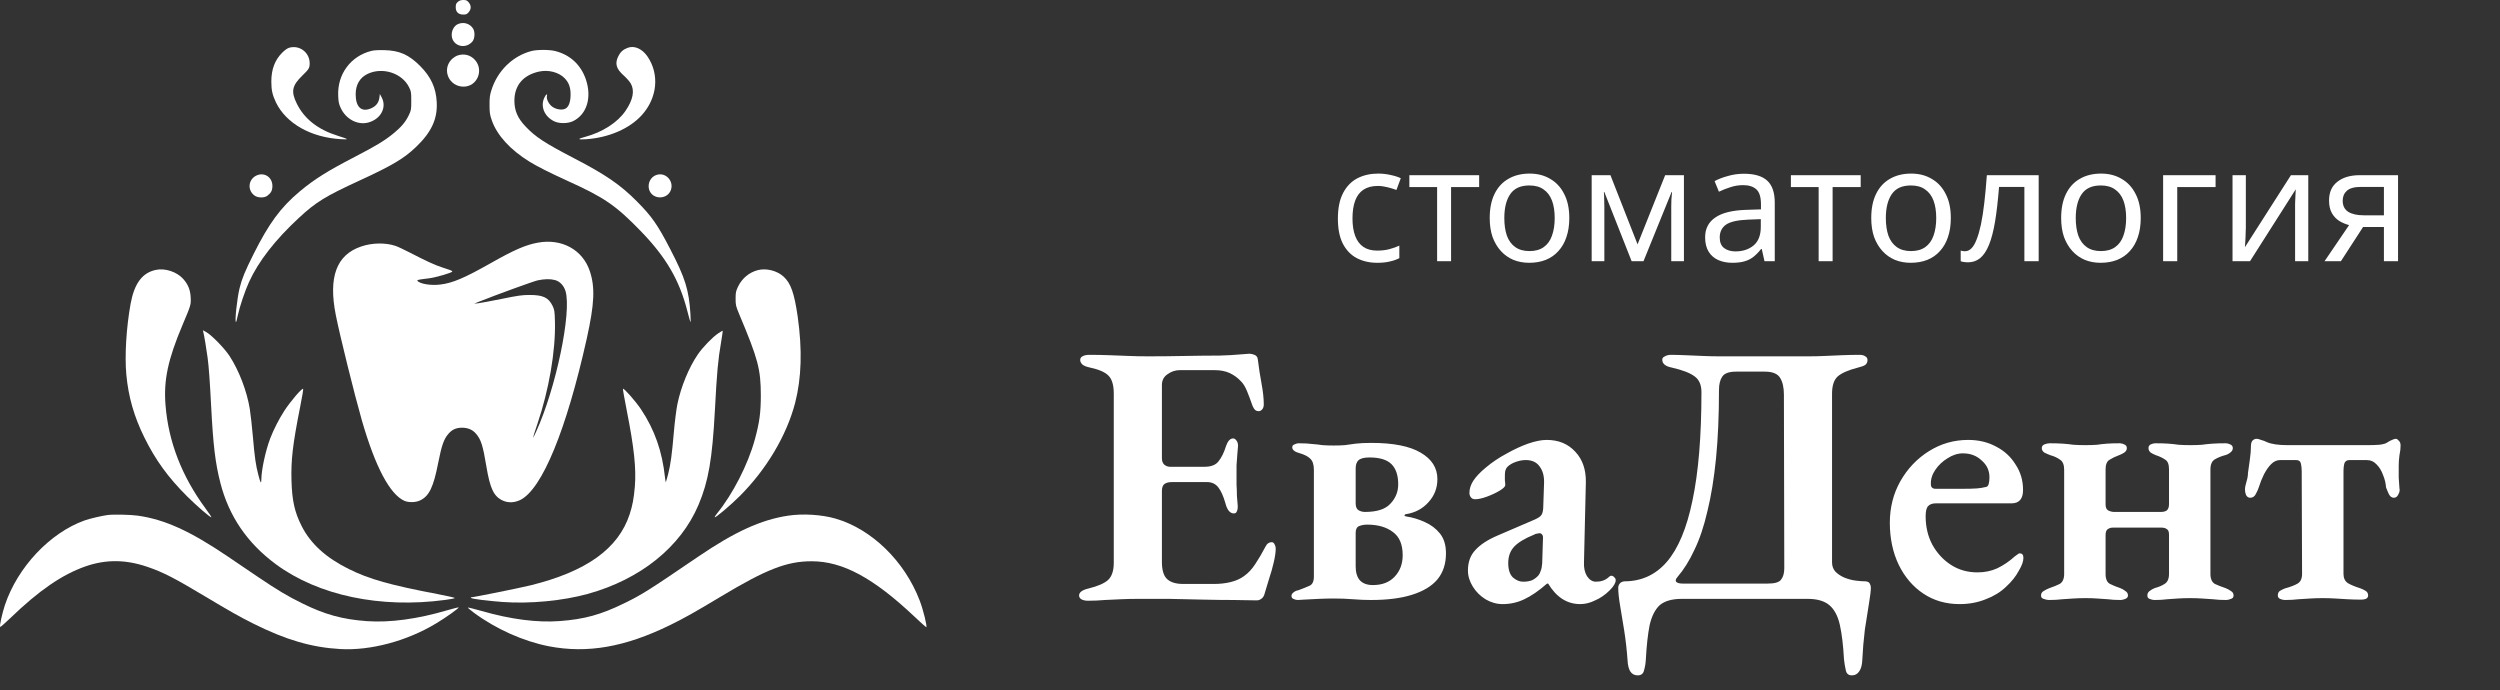
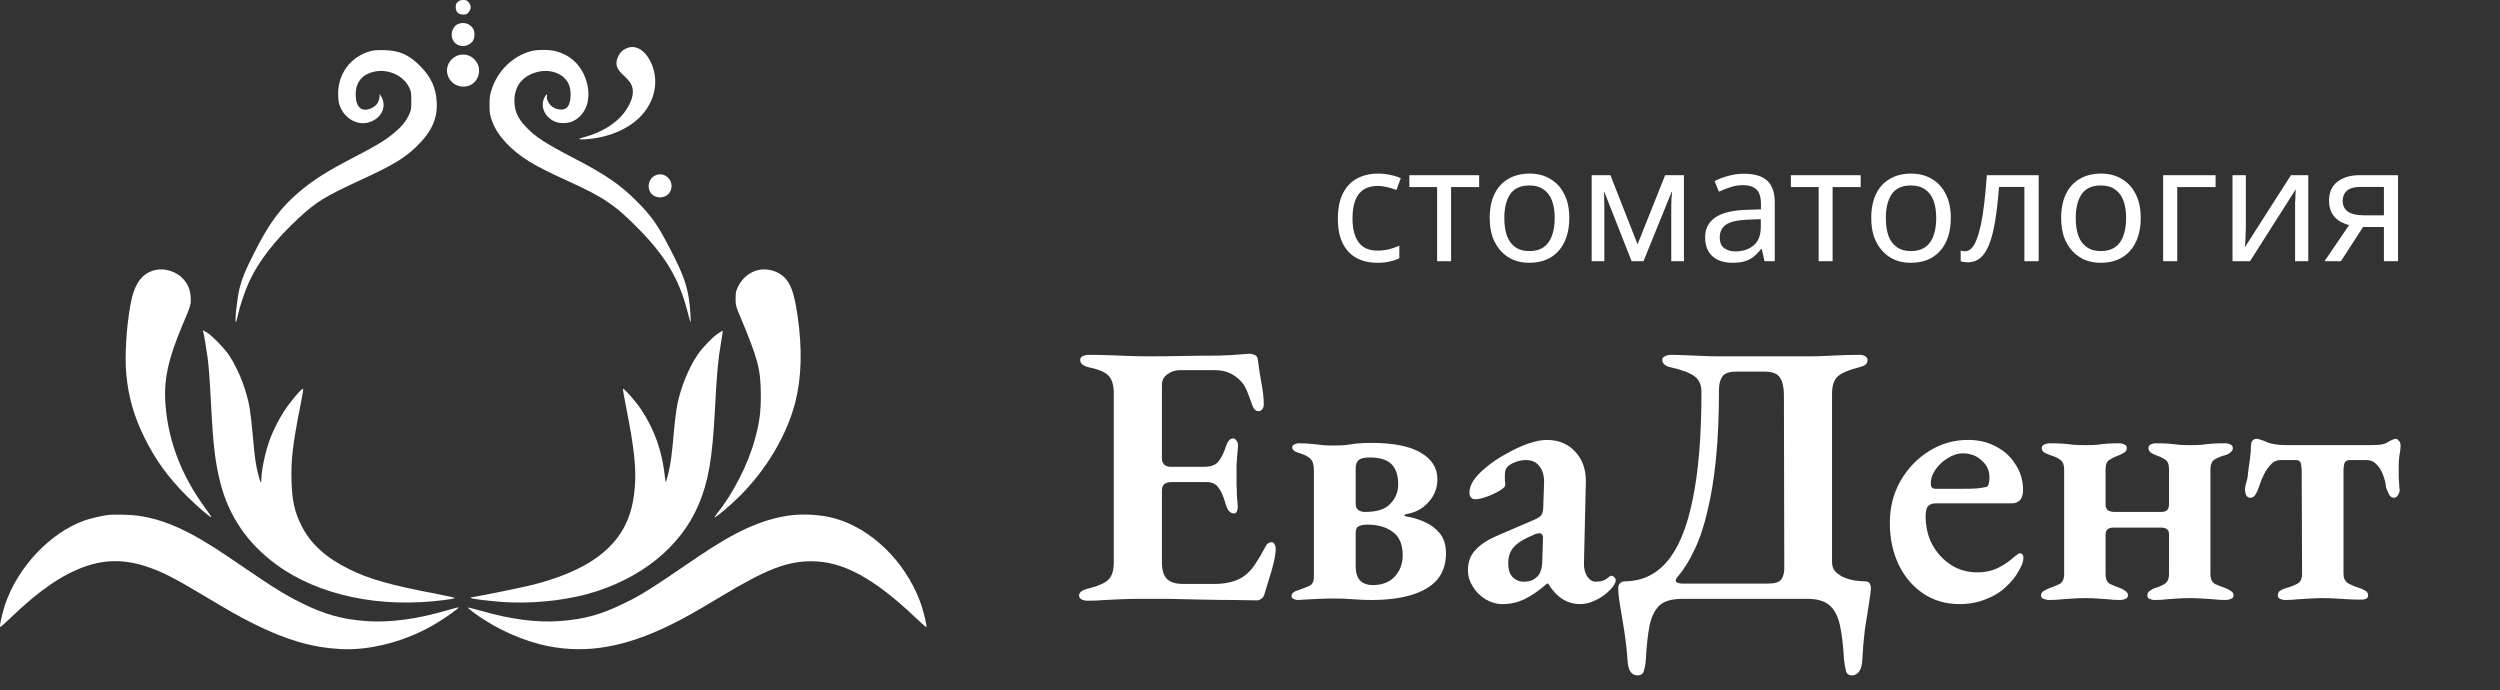
<svg xmlns="http://www.w3.org/2000/svg" width="1340" height="370" viewBox="0 0 1340 370" fill="none">
  <rect x="0" y="0" width="1340" height="370" fill="#333333" stroke="none" />
  <path d="M245.425 0.986C244.479 1.808 244.274 2.301 244.274 3.904C244.274 6.452 245.712 7.809 248.384 7.809C249.863 7.809 250.315 7.603 251.219 6.535C251.918 5.754 252.288 4.767 252.288 3.904C252.288 3.041 251.918 2.055 251.219 1.274C250.315 0.205 249.863 -2.52798e-05 248.384 -2.52798e-05C247.069 -2.52798e-05 246.247 0.288 245.425 0.986Z" fill="white" />
  <path d="M245.466 12.905C243.657 13.686 242.342 15.782 242.137 18.042C241.602 24.125 248.836 27.001 253.069 22.439C254.507 20.919 254.754 17.22 253.562 15.288C251.836 12.617 248.466 11.59 245.466 12.905Z" fill="white" />
-   <path d="M155.091 25.563C154.023 25.851 152.708 26.796 151.187 28.317C147.324 32.18 145.433 37.235 145.433 43.646C145.433 48.331 146.009 50.879 147.899 54.866C153.365 66.168 166.64 73.689 182.75 74.593C187.23 74.839 187.107 74.716 181.065 72.784C170.421 69.456 163.147 63.743 159.119 55.606C155.872 49.071 156.489 45.906 162.078 40.481C165.571 37.111 165.982 36.454 165.982 33.906C165.982 28.152 160.599 24.042 155.091 25.563Z" fill="white" />
  <path d="M336.498 25.604C334.032 26.508 332.552 27.823 331.443 30.084C329.47 34.029 330.251 36.865 334.279 40.441C335.758 41.756 337.443 43.646 338.06 44.715C340.279 48.496 339.334 53.51 335.265 59.428C330.95 65.716 322.894 70.894 313.483 73.401C309.332 74.511 309.538 74.922 314.099 74.634C326.264 73.812 337.484 68.963 344.06 61.647C352.362 52.441 353.553 39.783 347.06 30.289C344.224 26.138 340.073 24.289 336.498 25.604Z" fill="white" />
  <path d="M199.025 27.289C187.929 30.084 180.778 39.783 181.271 51.331C181.394 54.537 181.641 55.77 182.586 57.784C185.381 63.949 191.874 67.319 197.669 65.592C204.204 63.702 207.409 57.496 204.574 52.194L203.587 50.345L203.464 51.578C203.176 54.784 201.82 56.756 199.066 57.989C193.847 60.373 190.641 57.537 190.641 50.509C190.641 45.454 192.82 41.673 196.929 39.66C204.943 35.755 215.547 39.125 219.287 46.811C220.355 48.948 220.437 49.482 220.437 54.044C220.437 58.77 220.396 59.099 219.081 61.811C217.396 65.387 214.93 68.264 210.656 71.716C205.971 75.497 201.409 78.251 190.23 84.045C175.106 91.895 168.531 96.046 160.599 102.663C150.448 111.17 144.16 119.718 135.94 136.117C131.337 145.323 129.611 149.473 128.378 154.611C127.063 160.036 125.707 172.612 126.487 172.612C126.611 172.612 127.104 171.009 127.474 168.995C128.46 164.392 131.337 155.761 133.515 151.076C138.611 139.98 147.53 128.513 160.229 116.759C169.435 108.252 174.202 105.293 193.025 96.621C210.492 88.566 216.533 84.95 223.027 78.744C231.287 70.812 234.575 63.702 234.082 54.701C233.712 47.098 230.958 41.139 225.164 35.344C219.081 29.262 214.108 27.084 206.053 26.878C202.971 26.796 200.34 26.919 199.025 27.289Z" fill="white" />
  <path d="M284.755 27.371C274.727 30.043 266.549 38.057 263.343 48.496C262.562 51.003 262.357 52.482 262.398 56.304C262.398 60.496 262.562 61.442 263.631 64.565C266.426 72.538 273.494 80.264 283.769 86.635C287.879 89.183 295.071 92.799 304.482 97.074C323.922 105.869 330.128 110.143 343.361 123.787C357.006 137.843 364.157 150.09 368.431 166.776C369.212 169.858 369.951 172.488 370.116 172.612C370.239 172.735 370.198 170.762 370.075 168.296C369.253 155.351 367.28 149.021 359.307 133.651C352.526 120.499 349.32 115.896 341.265 107.841C332.593 99.087 324.497 93.539 307.77 84.868C291.947 76.648 286.975 73.401 281.632 67.73C277.44 63.291 275.755 59.346 275.714 54.044C275.714 45.742 280.44 40.194 289.03 38.345C294.085 37.276 299.633 38.755 302.715 42.002C304.934 44.304 305.88 46.975 305.839 50.838C305.798 54.948 304.729 57.578 302.797 58.359C301.071 59.099 298.194 58.647 296.222 57.332C294.29 56.099 292.769 53.14 293.139 51.537C293.55 49.934 292.687 50.427 291.783 52.318C289.523 57.003 291.783 62.469 297.044 65.017C299.756 66.332 304.318 66.291 307.154 64.935C314.592 61.318 317.346 52.195 313.976 42.413C311.264 34.646 305.592 29.426 297.66 27.371C294.496 26.549 287.838 26.549 284.755 27.371Z" fill="white" />
  <path d="M245.096 29.796C244.192 30.125 242.753 31.111 241.931 31.974C236.753 37.523 240.699 46.4 248.425 46.441C255.699 46.482 259.48 37.728 254.631 32.18C252.206 29.426 248.63 28.522 245.096 29.796Z" fill="white" />
-   <path d="M137.214 94.197C132.981 96.375 132.57 102.087 136.474 104.841C138.241 106.115 141.611 106.156 143.255 104.964C145.31 103.403 146.009 102.087 146.009 99.663C146.009 94.854 141.447 92.018 137.214 94.197Z" fill="white" />
  <path d="M351.951 93.744C347.06 95.306 346.115 102.211 350.43 104.882C353.43 106.731 357.622 105.704 359.184 102.745C361.855 97.813 357.211 92.059 351.951 93.744Z" fill="white" />
-   <path d="M288.249 130.075C281.796 131.226 275.426 134.021 263.179 140.966C249 148.98 242.63 151.734 235.972 152.515C230.835 153.172 224.793 152.104 223.725 150.46C223.478 150.008 224.218 149.884 229.89 149.186C233.588 148.734 242.424 146.145 242.424 145.528C242.424 145.117 241.52 144.747 236.712 143.227C233.013 142.035 228.492 139.939 219.492 135.295C216.492 133.733 213.039 132.13 211.889 131.76C206.464 129.993 199.395 130.116 193.559 132.13C180.325 136.61 175.928 148.487 179.997 168.913C182.175 179.927 190.024 211.573 193.929 225.217C201.121 250.164 208.93 264.959 216.779 268.452C219.081 269.439 222.862 269.356 225.204 268.206C230.013 265.904 232.314 261.137 234.821 248.355C236.753 238.574 237.904 235.286 240.452 232.409C242.342 230.231 244.52 229.286 247.562 229.245C250.726 229.245 253.233 230.272 255.042 232.368C257.795 235.451 258.864 238.821 260.713 250.081C262.686 261.918 264.7 266.151 269.549 268.329C272.426 269.644 275.796 269.48 278.919 267.959C290.591 262.123 303.619 230.437 314.551 181.283C318.62 162.871 319.031 153.994 316.154 145.364C312.332 133.856 301.112 127.692 288.249 130.075ZM297.372 150.09C300.044 150.748 302.181 153.008 303.126 156.049C306.496 167.392 297.989 208.12 287.386 231.341C286.564 233.19 285.824 234.629 285.742 234.546C285.66 234.464 286.687 231.176 288.043 227.231C294.249 208.942 297.825 188.188 297.455 172.529C297.29 166.611 297.208 166.118 296.14 163.858C294.002 159.501 291.043 158.104 283.933 158.104C279.865 158.104 277.769 158.392 268.933 160.2C263.302 161.351 257.631 162.378 256.398 162.543L254.137 162.748L256.603 161.762C266.385 157.857 285.865 150.789 288.249 150.254C291.824 149.515 294.907 149.432 297.372 150.09Z" fill="white" />
  <path d="M83.54 144.665C76.265 146.186 72.032 151.898 70.018 162.748C67.717 175.447 66.772 190.654 67.717 200.805C68.826 212.682 71.827 223.244 77.375 234.464C83.375 246.629 90.074 255.835 100.184 265.945C105.774 271.493 112.884 277.617 113.294 277.206C113.377 277.124 112.02 275.028 110.212 272.603C97.431 255.26 90.28 236.766 88.718 217.162C87.649 203.805 89.992 192.708 97.883 174.05C102.404 163.365 102.404 163.282 102.198 159.296C101.993 155.35 100.801 152.432 98.212 149.514C94.8 145.692 88.471 143.596 83.54 144.665Z" fill="white" />
  <path d="M406.2 144.788C401.474 146.021 397.693 149.227 395.556 153.706C394.446 156.049 394.282 156.789 394.282 160.077C394.282 163.57 394.405 164.022 396.254 168.502C406.364 192.503 407.762 197.887 407.803 211.86C407.803 221.107 407.104 226.409 404.556 235.697C400.898 249.013 392.802 264.794 384.295 275.274C383.514 276.22 382.98 277.124 383.103 277.247C383.473 277.658 391.692 270.712 396.542 265.863C410.844 251.561 421.612 233.437 426.174 216.011C429.626 202.654 430.078 187.448 427.571 169.735C425.722 156.994 423.872 151.775 419.927 148.199C416.392 145.035 410.721 143.637 406.2 144.788Z" fill="white" />
  <path d="M108.979 177.995C109.39 179.434 110.788 187.9 111.281 191.722C111.939 196.777 112.473 204.134 113.171 217.614C114.281 238.944 115.391 248.068 118.103 258.753C122.665 276.631 132.488 291.056 147.817 302.399C170.585 319.208 203.916 326.236 238.685 321.551C241.315 321.181 243.617 320.77 243.781 320.564C243.986 320.4 240 319.455 234.945 318.51C209.218 313.619 197.916 310.454 186.942 304.988C174.654 298.906 166.434 291.385 161.667 281.932C157.927 274.535 156.571 268.411 156.242 257.849C155.913 246.588 156.859 238.41 160.886 218.066C161.914 212.929 162.653 208.572 162.489 208.449C161.914 207.833 155.749 215.025 152.338 220.285C149.584 224.518 146.625 230.313 144.817 235.039C142.31 241.697 140.132 251.807 140.091 256.863C140.05 259.657 139.639 259.082 138.488 254.602C137.091 249.342 136.474 244.944 135.57 234.259C135.077 228.71 134.337 221.888 133.885 219.135C132.323 209.6 128.131 198.668 123.035 190.818C120.364 186.708 113.377 179.557 110.541 177.995L108.733 177.009L108.979 177.995Z" fill="white" />
  <path d="M384.993 178.653C381.911 180.708 376.65 186.133 374.02 189.996C369.212 197.024 364.938 207.421 363.047 216.792C362.513 219.504 361.65 226.162 361.198 231.587C360.17 243.629 359.43 249.095 358.074 254.314C357.499 256.492 356.965 258.342 356.882 258.424C356.8 258.506 356.636 257.479 356.471 256.164C354.951 241.862 350.882 230.313 343.526 219.299C340.69 215.066 334.402 207.915 333.909 208.408C333.785 208.531 334.689 213.709 335.922 219.915C339.909 240.053 341.06 251.068 340.279 260.808C339.744 267.137 339.046 270.836 337.525 275.562C331.484 294.097 314.305 306.385 284.18 313.783C277.892 315.304 253.891 320.153 252.535 320.153C252.288 320.153 252.288 320.277 252.535 320.523C253.028 321.016 261.124 322.044 269.344 322.66C284.016 323.729 301.647 322.044 315.168 318.304C343.361 310.454 364.855 293.152 374.39 270.63C379.733 258.013 381.788 246.095 383.185 219.874C384.254 199.613 384.87 192.791 386.514 183.338C387.048 180.091 387.459 177.379 387.377 177.297C387.295 177.214 386.226 177.831 384.993 178.653Z" fill="white" />
  <path d="M57.689 276.055C54.689 276.425 48.072 277.987 45.401 278.932C26.742 285.59 9.44 304.002 2.618 324.345C1.138 328.866 -0.341 335.606 0.07 336.058C0.234 336.182 2.618 334.086 5.412 331.414C20.906 316.455 33.236 307.988 45.894 303.55C56.826 299.769 67.429 299.851 79.142 303.879C87.362 306.673 93.814 310.002 110.048 319.742C123.158 327.592 128.254 330.469 135.775 334.25C153.283 343.004 167.092 347.031 182.421 347.895C198.614 348.799 218.095 343.62 233.794 334.127C239.013 331.003 246.329 325.784 245.795 325.578C245.548 325.496 242.918 326.195 239.876 327.058C223.889 331.784 209.094 333.798 196.682 332.935C183.613 331.99 174.243 329.442 162.078 323.441C154.064 319.496 148.968 316.455 138.118 309.139C133.556 306.057 126.446 301.207 122.295 298.413C101.91 284.604 88.348 278.439 73.799 276.384C70.018 275.85 60.854 275.644 57.689 276.055Z" fill="white" />
  <path d="M422.228 276.425C407.844 278.644 393.87 285.015 374.349 298.289C347.06 316.866 344.142 318.674 334.402 323.441C322.154 329.442 313.236 331.907 300.003 332.894C287.961 333.798 273.823 331.99 258.083 327.469C254.178 326.359 250.89 325.537 250.767 325.661C250.644 325.743 252.082 326.976 253.891 328.332C265.809 337.168 280.563 343.744 294.249 346.415C314.798 350.36 334.895 346.867 358.937 335.154C366.746 331.332 372.171 328.291 386.267 319.825C410.679 305.153 421.694 300.837 435.051 300.837C451.654 300.837 468.134 309.715 490.245 330.592C493.492 333.675 496.287 336.182 496.451 336.182C497.15 336.182 494.848 326.729 492.917 321.797C484.82 300.714 467.23 283.617 447.914 277.987C440.434 275.809 430.242 275.192 422.228 276.425Z" fill="white" />
  <path d="M583.183 321.996C581.716 321.996 580.516 321.729 579.583 321.196C578.783 320.663 578.383 319.996 578.383 319.196C578.383 317.463 580.116 316.196 583.583 315.396C588.383 314.196 591.783 312.729 593.783 310.996C595.916 309.129 596.983 305.996 596.983 301.596V210.996C596.983 206.463 596.049 203.263 594.183 201.396C592.449 199.529 589.116 198.063 584.183 196.996C582.316 196.596 580.983 196.063 580.183 195.396C579.383 194.596 578.983 193.796 578.983 192.996C578.983 192.063 579.383 191.396 580.183 190.996C581.116 190.463 582.316 190.196 583.783 190.196C587.649 190.196 591.316 190.263 594.783 190.396C598.383 190.529 601.849 190.663 605.183 190.796C608.516 190.929 611.983 190.996 615.583 190.996C621.716 190.996 628.183 190.929 634.983 190.796C641.916 190.663 648.116 190.596 653.583 190.596C657.983 190.463 661.583 190.263 664.383 189.996C667.316 189.729 669.049 189.596 669.583 189.596C670.516 189.596 671.449 189.796 672.383 190.196C673.449 190.596 674.049 191.396 674.183 192.596C674.716 196.996 675.383 201.329 676.183 205.596C676.983 209.863 677.383 213.596 677.383 216.796C677.383 217.996 677.049 218.929 676.383 219.596C675.849 220.129 675.249 220.396 674.583 220.396C673.916 220.396 673.316 220.196 672.783 219.796C672.249 219.263 671.783 218.529 671.383 217.596C670.316 214.529 669.316 211.863 668.383 209.596C667.449 207.329 666.383 205.596 665.183 204.396C663.449 202.529 661.449 201.063 659.183 199.996C656.916 198.929 654.183 198.396 650.983 198.396H632.383C629.983 198.396 627.783 199.129 625.783 200.596C623.783 201.929 622.783 203.863 622.783 206.396V245.596C622.783 247.063 623.183 248.196 623.983 248.996C624.916 249.796 625.983 250.196 627.183 250.196H645.583C649.183 250.196 651.716 249.196 653.183 247.196C654.783 245.196 656.116 242.463 657.183 238.996C658.116 236.329 659.383 234.996 660.983 234.996C661.649 234.996 662.249 235.396 662.783 236.196C663.316 236.863 663.583 237.796 663.583 238.996C663.449 240.329 663.316 241.929 663.183 243.796C663.049 245.663 662.916 247.529 662.783 249.396C662.783 251.263 662.783 252.929 662.783 254.396C662.783 255.996 662.783 257.796 662.783 259.796C662.916 261.796 662.983 263.796 662.983 265.796C663.116 267.663 663.249 269.263 663.383 270.596C663.516 272.063 663.383 273.196 662.983 273.996C662.716 274.796 662.183 275.196 661.383 275.196C659.249 275.196 657.716 273.329 656.783 269.596C655.716 265.863 654.449 263.063 652.983 261.196C651.516 259.329 649.516 258.396 646.983 258.396H628.183C626.449 258.396 625.116 258.729 624.183 259.396C623.249 260.063 622.783 261.329 622.783 263.196V301.196C622.783 305.596 623.716 308.663 625.583 310.396C627.449 312.129 630.316 312.996 634.183 312.996H650.583C653.916 312.996 656.916 312.663 659.583 311.996C662.383 311.329 664.783 310.263 666.783 308.796C669.049 307.196 671.049 305.063 672.783 302.396C674.649 299.596 676.449 296.529 678.183 293.196C678.716 292.129 679.249 291.463 679.783 291.196C680.316 290.796 680.983 290.596 681.783 290.596C682.449 290.729 682.916 291.129 683.183 291.796C683.583 292.463 683.783 293.196 683.783 293.996C683.783 295.863 683.449 298.263 682.783 301.196C682.116 304.129 681.249 307.196 680.183 310.396C679.249 313.463 678.383 316.329 677.583 318.996C677.183 319.929 676.649 320.596 675.983 320.996C675.316 321.529 674.516 321.796 673.583 321.796C670.383 321.796 666.249 321.729 661.183 321.596C656.249 321.596 650.849 321.529 644.983 321.396C639.116 321.263 633.116 321.129 626.983 320.996C620.849 320.996 614.983 320.996 609.383 320.996C606.583 320.996 603.716 321.063 600.783 321.196C597.983 321.329 595.116 321.463 592.183 321.596C589.249 321.863 586.249 321.996 583.183 321.996ZM695.641 321.596C694.841 321.596 694.041 321.396 693.241 320.996C692.574 320.729 692.241 320.196 692.241 319.396C692.241 318.729 692.574 318.129 693.241 317.596C694.041 316.929 694.907 316.529 695.841 316.396C698.374 315.463 700.374 314.663 701.841 313.996C703.441 313.329 704.241 311.663 704.241 308.996V251.796C704.241 248.996 703.574 246.996 702.241 245.796C701.041 244.596 699.041 243.596 696.241 242.796C695.174 242.529 694.307 242.129 693.641 241.596C692.974 241.063 692.641 240.463 692.641 239.796C692.641 238.996 693.041 238.463 693.841 238.196C694.641 237.796 695.374 237.596 696.041 237.596C699.107 237.596 701.574 237.729 703.441 237.996C705.307 238.129 707.107 238.329 708.841 238.596C710.574 238.729 712.574 238.796 714.841 238.796C717.107 238.796 719.107 238.729 720.841 238.596C722.574 238.329 724.507 238.063 726.641 237.796C728.907 237.529 731.707 237.396 735.041 237.396C746.774 237.396 755.574 239.129 761.441 242.596C767.441 246.063 770.441 250.796 770.441 256.796C770.441 261.596 768.841 265.729 765.641 269.196C762.574 272.663 758.574 274.796 753.641 275.596C753.241 275.596 752.974 275.796 752.841 276.196C752.707 276.463 752.974 276.663 753.641 276.796C757.107 277.329 760.441 278.329 763.641 279.796C766.974 281.263 769.707 283.329 771.841 285.996C773.974 288.663 775.041 292.196 775.041 296.596C775.041 302.196 773.507 306.863 770.441 310.596C767.374 314.196 762.841 316.929 756.841 318.796C750.974 320.663 743.641 321.596 734.841 321.596C731.774 321.596 728.574 321.463 725.241 321.196C722.041 320.929 718.574 320.796 714.841 320.796C712.441 320.796 709.707 320.863 706.641 320.996C703.707 321.129 701.107 321.263 698.841 321.396C696.707 321.529 695.641 321.596 695.641 321.596ZM735.841 313.596C740.774 313.596 744.641 312.129 747.441 309.196C750.374 306.129 751.841 302.263 751.841 297.596C751.841 291.863 750.107 287.729 746.641 285.196C743.174 282.529 738.574 281.196 732.841 281.196C731.241 281.196 729.774 281.463 728.441 281.996C727.241 282.529 726.641 283.729 726.641 285.596V303.596C726.641 306.796 727.374 309.263 728.841 310.996C730.441 312.729 732.774 313.596 735.841 313.596ZM731.641 274.396C738.041 274.396 742.574 272.929 745.241 269.996C748.041 267.063 749.441 263.596 749.441 259.596C749.441 254.796 748.241 251.196 745.841 248.796C743.441 246.396 739.507 245.196 734.041 245.196C731.107 245.196 729.107 245.729 728.041 246.796C727.107 247.729 726.641 249.196 726.641 251.196V269.796C726.641 271.529 727.107 272.729 728.041 273.396C729.107 274.063 730.307 274.396 731.641 274.396ZM805.414 323.796C802.214 323.796 799.147 322.929 796.214 321.196C793.414 319.463 791.147 317.196 789.414 314.396C787.681 311.596 786.814 308.729 786.814 305.796C786.814 301.263 788.147 297.596 790.814 294.796C793.481 291.863 797.481 289.263 802.814 286.996L821.414 278.996C824.081 277.929 825.681 276.929 826.214 275.996C826.881 275.063 827.214 273.329 827.214 270.796L827.614 258.996C827.747 255.263 826.947 252.263 825.214 249.996C823.614 247.729 821.147 246.596 817.814 246.596C816.081 246.596 814.281 246.929 812.414 247.596C810.547 248.263 809.081 249.129 808.014 250.196C807.481 250.729 807.081 251.463 806.814 252.396C806.681 253.196 806.614 253.996 806.614 254.796C806.614 255.463 806.614 256.329 806.614 257.396C806.747 258.329 806.814 259.196 806.814 259.996C806.814 260.796 805.814 261.796 803.814 262.996C801.814 264.196 799.547 265.263 797.014 266.196C794.481 267.129 792.347 267.596 790.614 267.596C789.681 267.596 788.947 267.263 788.414 266.596C787.881 265.929 787.614 265.129 787.614 264.196C787.614 262.063 788.281 259.929 789.614 257.796C791.081 255.529 793.347 253.129 796.414 250.596C799.747 247.796 803.414 245.329 807.414 243.196C811.414 240.929 815.281 239.129 819.014 237.796C822.881 236.463 826.214 235.796 829.014 235.796C835.414 235.796 840.547 237.929 844.414 242.196C848.281 246.329 850.147 251.796 850.014 258.596L849.014 301.396C848.881 304.329 849.414 306.796 850.614 308.796C851.947 310.796 853.547 311.796 855.414 311.796C858.214 311.796 860.481 310.996 862.214 309.396C862.747 308.863 863.214 308.596 863.614 308.596C864.281 308.596 864.814 308.863 865.214 309.396C865.747 309.796 866.014 310.329 866.014 310.996C866.014 312.463 864.947 314.263 862.814 316.396C860.414 318.796 857.814 320.596 855.014 321.796C852.347 323.129 849.681 323.796 847.014 323.796C839.947 323.796 834.214 320.129 829.814 312.796H829.214C824.814 316.663 820.747 319.463 817.014 321.196C813.414 322.929 809.547 323.796 805.414 323.796ZM816.414 311.796C818.281 311.796 819.881 311.529 821.214 310.996C822.547 310.329 823.681 309.463 824.614 308.396C825.147 307.729 825.547 306.929 825.814 305.996C826.214 305.063 826.481 303.729 826.614 301.996L827.014 289.196C827.147 287.863 827.014 286.996 826.614 286.596C826.214 286.063 825.747 285.796 825.214 285.796C824.947 285.796 824.547 285.863 824.014 285.996C823.481 285.996 822.881 286.196 822.214 286.596C817.281 288.596 813.747 290.729 811.614 292.996C809.481 295.263 808.414 298.196 808.414 301.796C808.414 305.396 809.281 307.996 811.014 309.596C812.747 311.063 814.547 311.796 816.414 311.796ZM877.775 361.996C876.042 361.996 874.708 361.263 873.775 359.796C872.975 358.463 872.508 356.529 872.375 353.996C871.975 348.396 871.375 343.063 870.575 337.996C869.775 332.929 869.042 328.463 868.375 324.596C867.708 320.729 867.375 317.529 867.375 314.996C867.375 314.196 867.642 313.463 868.175 312.796C868.708 312.129 869.508 311.729 870.575 311.596C879.775 311.596 887.375 308.129 893.375 301.196C899.508 294.129 904.108 283.129 907.175 268.196C910.375 253.129 911.975 233.796 911.975 210.196C911.975 206.329 910.775 203.529 908.375 201.796C905.975 199.929 901.842 198.329 895.975 196.996C892.642 196.329 890.975 194.929 890.975 192.796C890.975 191.996 891.442 191.396 892.375 190.996C893.308 190.463 894.375 190.196 895.575 190.196C897.708 190.196 900.308 190.263 903.375 190.396C906.442 190.529 909.575 190.663 912.775 190.796C915.975 190.929 918.842 190.996 921.375 190.996C924.575 190.996 927.242 190.996 929.375 190.996C931.642 190.996 933.775 190.996 935.775 190.996C937.775 190.996 940.108 190.996 942.775 190.996C945.575 190.996 949.042 190.996 953.175 190.996C957.442 190.996 962.842 190.996 969.375 190.996C972.175 190.996 975.042 190.929 977.975 190.796C981.042 190.663 984.108 190.529 987.175 190.396C990.375 190.263 993.508 190.196 996.575 190.196C998.042 190.196 999.108 190.463 999.775 190.996C1000.58 191.396 1000.98 192.063 1000.98 192.996C1000.98 194.063 1000.58 194.929 999.775 195.596C998.975 196.129 997.708 196.596 995.975 196.996C990.775 198.329 987.108 199.929 984.975 201.796C982.975 203.663 981.975 206.729 981.975 210.996V301.396C981.975 303.396 982.575 305.063 983.775 306.396C985.108 307.729 986.708 308.796 988.575 309.596C990.575 310.396 992.575 310.929 994.575 311.196C996.575 311.463 998.375 311.596 999.975 311.596C1001.18 311.729 1001.91 312.129 1002.18 312.796C1002.58 313.463 1002.78 314.196 1002.78 314.996C1002.78 316.596 1002.44 319.396 1001.78 323.396C1001.11 327.396 1000.38 332.063 999.575 337.396C998.908 342.863 998.442 348.396 998.175 353.996C998.042 356.529 997.508 358.463 996.575 359.796C995.642 361.263 994.308 361.996 992.575 361.996C990.842 361.996 989.775 361.129 989.375 359.396C988.975 357.663 988.642 355.663 988.375 353.396C987.975 345.929 987.242 339.796 986.175 334.996C985.108 330.196 983.242 326.663 980.575 324.396C977.908 322.129 974.042 320.996 968.975 320.996H901.375C896.175 320.996 892.242 322.129 889.575 324.396C887.042 326.796 885.242 330.396 884.175 335.196C883.242 339.996 882.575 346.063 882.175 353.396C882.042 355.663 881.708 357.663 881.175 359.396C880.775 361.129 879.642 361.996 877.775 361.996ZM901.975 312.796H947.575C951.175 312.796 953.508 312.129 954.575 310.796C955.775 309.329 956.375 307.263 956.375 304.596L956.175 211.596C956.175 207.729 955.508 204.729 954.175 202.596C952.842 200.329 950.108 199.196 945.975 199.196H930.575C926.842 199.196 924.375 200.063 923.175 201.796C921.975 203.529 921.375 205.929 921.375 208.996C921.375 222.729 920.842 234.996 919.775 245.796C918.708 256.463 917.175 265.863 915.175 273.996C913.308 282.129 910.975 289.063 908.175 294.796C905.508 300.529 902.508 305.329 899.175 309.196C898.108 310.396 897.908 311.329 898.575 311.996C899.242 312.529 900.375 312.796 901.975 312.796ZM1050.35 323.796C1043.02 323.796 1036.55 321.929 1030.95 318.196C1025.35 314.463 1020.95 309.329 1017.75 302.796C1014.55 296.129 1012.95 288.596 1012.95 280.196C1012.95 272.063 1014.82 264.663 1018.55 257.996C1022.42 251.196 1027.55 245.796 1033.95 241.796C1040.35 237.796 1047.35 235.796 1054.95 235.796C1060.55 235.796 1065.55 236.996 1069.95 239.396C1074.35 241.663 1077.82 244.863 1080.35 248.996C1083.02 252.996 1084.35 257.529 1084.35 262.596C1084.35 267.396 1082.29 269.796 1078.15 269.796H1037.55C1035.69 269.796 1034.29 270.329 1033.35 271.396C1032.55 272.329 1032.15 274.129 1032.15 276.796C1032.15 282.396 1033.35 287.463 1035.75 291.996C1038.29 296.529 1041.62 300.129 1045.75 302.796C1049.89 305.463 1054.62 306.796 1059.95 306.796C1063.82 306.796 1067.35 306.063 1070.55 304.596C1073.89 302.996 1077.02 300.863 1079.95 298.196C1080.49 297.796 1080.95 297.463 1081.35 297.196C1081.75 296.796 1082.15 296.596 1082.55 296.596C1083.89 296.596 1084.55 297.396 1084.55 298.996C1084.55 300.863 1083.75 303.129 1082.15 305.796C1080.55 308.863 1078.22 311.796 1075.15 314.596C1072.22 317.396 1068.62 319.596 1064.35 321.196C1060.09 322.929 1055.42 323.796 1050.35 323.796ZM1037.55 261.996H1051.75C1055.22 261.996 1057.82 261.929 1059.55 261.796C1061.29 261.663 1062.95 261.396 1064.55 260.996C1065.22 260.863 1065.69 260.329 1065.95 259.396C1066.22 258.329 1066.35 257.129 1066.35 255.796C1066.35 252.196 1064.95 249.196 1062.15 246.796C1059.49 244.263 1056.15 242.996 1052.15 242.996C1049.35 242.996 1046.62 243.863 1043.95 245.596C1041.29 247.196 1039.09 249.263 1037.35 251.796C1035.62 254.329 1034.82 256.929 1034.95 259.596C1034.95 261.196 1035.82 261.996 1037.55 261.996ZM1098.19 321.596C1097.39 321.596 1096.46 321.396 1095.39 320.996C1094.46 320.729 1093.99 320.129 1093.99 319.196C1093.99 318.129 1094.46 317.329 1095.39 316.796C1096.46 316.129 1097.53 315.596 1098.59 315.196C1100.59 314.529 1102.39 313.796 1103.99 312.996C1105.59 312.063 1106.39 310.263 1106.39 307.596V251.796C1106.39 249.129 1105.66 247.329 1104.19 246.396C1102.73 245.329 1100.99 244.529 1098.99 243.996C1097.93 243.596 1096.86 243.129 1095.79 242.596C1094.86 241.929 1094.39 241.129 1094.39 240.196C1094.39 239.263 1094.86 238.596 1095.79 238.196C1096.86 237.796 1097.79 237.596 1098.59 237.596C1101.26 237.596 1103.59 237.663 1105.59 237.796C1107.59 237.929 1109.53 238.129 1111.39 238.396C1113.39 238.529 1115.53 238.596 1117.79 238.596C1120.19 238.596 1122.26 238.529 1123.99 238.396C1125.73 238.129 1127.53 237.929 1129.39 237.796C1131.26 237.663 1133.53 237.596 1136.19 237.596C1136.99 237.596 1137.79 237.796 1138.59 238.196C1139.53 238.596 1139.99 239.263 1139.99 240.196C1139.99 241.129 1139.53 241.929 1138.59 242.596C1137.79 243.129 1136.86 243.596 1135.79 243.996C1133.93 244.663 1132.26 245.463 1130.79 246.396C1129.33 247.196 1128.59 248.929 1128.59 251.596V270.396C1128.59 271.996 1129.06 273.063 1129.99 273.596C1131.06 274.129 1132.13 274.396 1133.19 274.396H1158.39C1159.59 274.396 1160.59 274.129 1161.39 273.596C1162.19 272.929 1162.59 271.796 1162.59 270.196V251.596C1162.59 248.929 1161.93 247.196 1160.59 246.396C1159.26 245.463 1157.59 244.663 1155.59 243.996C1154.53 243.596 1153.59 243.129 1152.79 242.596C1151.99 241.929 1151.59 241.129 1151.59 240.196C1151.59 239.263 1151.99 238.596 1152.79 238.196C1153.59 237.796 1154.46 237.596 1155.39 237.596C1158.06 237.596 1160.33 237.663 1162.19 237.796C1164.06 237.929 1165.93 238.129 1167.79 238.396C1169.66 238.529 1171.73 238.596 1173.99 238.596C1176.39 238.596 1178.46 238.529 1180.19 238.396C1182.06 238.129 1183.99 237.929 1185.99 237.796C1187.99 237.663 1190.33 237.596 1192.99 237.596C1193.79 237.596 1194.59 237.796 1195.39 238.196C1196.33 238.596 1196.79 239.263 1196.79 240.196C1196.79 241.129 1196.33 241.929 1195.39 242.596C1194.59 243.263 1193.66 243.729 1192.59 243.996C1190.59 244.529 1188.79 245.263 1187.19 246.196C1185.59 247.129 1184.79 248.929 1184.79 251.596V307.596C1184.79 310.263 1185.59 312.063 1187.19 312.996C1188.93 313.796 1190.79 314.529 1192.79 315.196C1193.86 315.596 1194.86 316.129 1195.79 316.796C1196.73 317.329 1197.19 318.129 1197.19 319.196C1197.19 320.129 1196.73 320.729 1195.79 320.996C1194.86 321.396 1193.99 321.596 1193.19 321.596C1190.53 321.596 1188.19 321.463 1186.19 321.196C1184.19 321.063 1182.19 320.929 1180.19 320.796C1178.33 320.663 1176.19 320.596 1173.79 320.596C1171.53 320.596 1169.39 320.663 1167.39 320.796C1165.53 320.929 1163.59 321.063 1161.59 321.196C1159.73 321.463 1157.46 321.596 1154.79 321.596C1153.99 321.596 1153.13 321.396 1152.19 320.996C1151.39 320.729 1150.99 320.129 1150.99 319.196C1150.99 318.129 1151.39 317.329 1152.19 316.796C1152.99 316.129 1153.93 315.596 1154.99 315.196C1156.99 314.663 1158.73 313.929 1160.19 312.996C1161.79 312.063 1162.59 310.263 1162.59 307.596V286.596C1162.59 284.996 1162.19 283.996 1161.39 283.596C1160.73 283.063 1159.73 282.796 1158.39 282.796H1132.59C1131.53 282.796 1130.59 283.063 1129.79 283.596C1128.99 284.129 1128.59 285.196 1128.59 286.796V307.596C1128.59 310.396 1129.39 312.196 1130.99 312.996C1132.59 313.796 1134.39 314.529 1136.39 315.196C1137.46 315.596 1138.39 316.129 1139.19 316.796C1140.13 317.329 1140.59 318.129 1140.59 319.196C1140.59 319.996 1140.13 320.596 1139.19 320.996C1138.26 321.396 1137.39 321.596 1136.59 321.596C1134.06 321.596 1131.79 321.463 1129.79 321.196C1127.79 321.063 1125.86 320.929 1123.99 320.796C1122.26 320.663 1120.19 320.596 1117.79 320.596C1115.53 320.596 1113.39 320.663 1111.39 320.796C1109.53 320.929 1107.53 321.063 1105.39 321.196C1103.26 321.463 1100.86 321.596 1098.19 321.596ZM1224.71 321.596C1223.91 321.596 1223.05 321.396 1222.11 320.996C1221.31 320.596 1220.91 319.996 1220.91 319.196C1220.91 318.129 1221.25 317.329 1221.91 316.796C1222.71 316.263 1223.65 315.796 1224.71 315.396C1227.65 314.596 1229.91 313.729 1231.51 312.796C1233.11 311.863 1233.91 310.129 1233.91 307.596L1233.71 252.396C1233.71 251.196 1233.58 249.929 1233.31 248.596C1233.05 247.263 1232.18 246.596 1230.71 246.596H1222.11C1220.38 246.596 1218.78 247.329 1217.31 248.796C1215.98 250.129 1214.71 251.929 1213.51 254.196C1212.45 256.329 1211.51 258.663 1210.71 261.196C1210.45 262.129 1209.91 263.329 1209.11 264.796C1208.45 266.129 1207.45 266.796 1206.11 266.796C1205.18 266.796 1204.45 266.329 1203.91 265.396C1203.51 264.463 1203.31 263.463 1203.31 262.396C1203.31 261.329 1203.58 259.929 1204.11 258.196C1204.65 256.463 1204.91 254.929 1204.91 253.596C1205.18 251.463 1205.51 249.063 1205.91 246.396C1206.31 243.596 1206.51 241.129 1206.51 238.996C1206.51 237.796 1206.78 236.863 1207.31 236.196C1207.98 235.529 1208.71 235.196 1209.51 235.196C1210.18 235.196 1210.98 235.396 1211.91 235.796C1212.98 236.063 1214.05 236.463 1215.11 236.996C1216.31 237.529 1217.85 237.929 1219.71 238.196C1221.58 238.463 1223.71 238.596 1226.11 238.596H1269.31C1271.31 238.596 1273.31 238.529 1275.31 238.396C1277.45 238.129 1278.85 237.729 1279.51 237.196C1280.31 236.663 1281.18 236.196 1282.11 235.796C1283.05 235.396 1283.71 235.196 1284.11 235.196C1284.65 235.196 1285.18 235.529 1285.71 236.196C1286.38 236.729 1286.71 237.596 1286.71 238.796C1286.71 240.396 1286.51 242.129 1286.11 243.996C1285.85 245.863 1285.71 247.796 1285.71 249.796C1285.71 251.663 1285.71 253.729 1285.71 255.996C1285.85 258.263 1285.98 260.196 1286.11 261.796C1286.38 262.729 1286.18 263.796 1285.51 264.996C1284.98 266.196 1284.18 266.796 1283.11 266.796C1281.91 266.796 1280.98 266.063 1280.31 264.596C1279.65 263.129 1279.18 261.996 1278.91 261.196C1278.78 259.063 1278.25 256.863 1277.31 254.596C1276.51 252.329 1275.38 250.463 1273.91 248.996C1272.45 247.396 1270.65 246.596 1268.51 246.596H1259.31C1257.85 246.596 1256.91 247.263 1256.51 248.596C1256.25 249.796 1256.11 251.063 1256.11 252.396V307.596C1256.11 309.863 1256.91 311.529 1258.51 312.596C1260.11 313.529 1262.38 314.463 1265.31 315.396C1266.38 315.796 1267.31 316.263 1268.11 316.796C1268.91 317.329 1269.31 318.129 1269.31 319.196C1269.31 319.996 1268.91 320.596 1268.11 320.996C1267.31 321.263 1266.51 321.396 1265.71 321.396C1263.18 321.396 1260.71 321.329 1258.31 321.196C1256.05 321.063 1253.85 320.929 1251.71 320.796C1249.58 320.663 1247.31 320.596 1244.91 320.596C1242.65 320.596 1240.45 320.663 1238.31 320.796C1236.18 320.929 1234.05 321.063 1231.91 321.196C1229.78 321.463 1227.38 321.596 1224.71 321.596Z" fill="white" />
  <path d="M738.176 140.858C734.105 140.858 730.465 140.027 727.254 138.364C724.101 136.701 721.607 134.121 719.772 130.624C717.995 127.127 717.106 122.655 717.106 117.208C717.106 111.532 718.052 106.917 719.944 103.362C721.836 99.807 724.387 97.199 727.598 95.536C730.866 93.873 734.564 93.042 738.692 93.042C741.043 93.042 743.307 93.3 745.486 93.816C747.665 94.275 749.442 94.848 750.818 95.536L748.496 101.814C747.12 101.298 745.515 100.811 743.68 100.352C741.845 99.893 740.125 99.664 738.52 99.664C735.424 99.664 732.873 100.323 730.866 101.642C728.859 102.961 727.369 104.91 726.394 107.49C725.419 110.07 724.932 113.281 724.932 117.122C724.932 120.791 725.419 123.916 726.394 126.496C727.369 129.076 728.831 131.025 730.78 132.344C732.729 133.663 735.166 134.322 738.09 134.322C740.613 134.322 742.82 134.064 744.712 133.548C746.661 133.032 748.439 132.401 750.044 131.656V138.364C748.496 139.167 746.776 139.769 744.884 140.17C743.049 140.629 740.813 140.858 738.176 140.858ZM792.826 100.266H777.776V139.998H770.294V100.266H755.416V93.902H792.826V100.266ZM841.143 116.864C841.143 120.705 840.627 124.117 839.595 127.098C838.62 130.022 837.187 132.516 835.295 134.58C833.46 136.644 831.196 138.221 828.501 139.31C825.864 140.342 822.911 140.858 819.643 140.858C816.604 140.858 813.795 140.342 811.215 139.31C808.635 138.221 806.399 136.644 804.507 134.58C802.615 132.516 801.124 130.022 800.035 127.098C799.003 124.117 798.487 120.705 798.487 116.864C798.487 111.761 799.347 107.461 801.067 103.964C802.787 100.409 805.252 97.715 808.463 95.88C811.674 93.988 815.486 93.042 819.901 93.042C824.086 93.042 827.756 93.988 830.909 95.88C834.12 97.715 836.614 100.409 838.391 103.964C840.226 107.461 841.143 111.761 841.143 116.864ZM806.313 116.864C806.313 120.476 806.772 123.629 807.689 126.324C808.664 128.961 810.154 130.997 812.161 132.43C814.168 133.863 816.719 134.58 819.815 134.58C822.911 134.58 825.462 133.863 827.469 132.43C829.476 130.997 830.938 128.961 831.855 126.324C832.83 123.629 833.317 120.476 833.317 116.864C833.317 113.195 832.83 110.07 831.855 107.49C830.88 104.91 829.39 102.932 827.383 101.556C825.434 100.123 822.882 99.406 819.729 99.406C815.028 99.406 811.616 100.954 809.495 104.05C807.374 107.146 806.313 111.417 806.313 116.864ZM902.587 93.902V139.998H895.793V110.586C895.793 109.382 895.822 108.121 895.879 106.802C895.994 105.483 896.108 104.193 896.223 102.932H895.965L880.915 139.998H874.551L859.931 102.932H859.673C859.788 104.193 859.845 105.483 859.845 106.802C859.902 108.121 859.931 109.468 859.931 110.844V139.998H853.137V93.902H863.199L877.733 130.968L892.525 93.902H902.587ZM934.759 93.128C940.378 93.128 944.535 94.361 947.229 96.826C949.924 99.291 951.271 103.219 951.271 108.608V139.998H945.767L944.305 133.462H943.961C942.643 135.125 941.267 136.529 939.833 137.676C938.457 138.765 936.852 139.568 935.017 140.084C933.24 140.6 931.061 140.858 928.481 140.858C925.729 140.858 923.235 140.371 920.999 139.396C918.821 138.421 917.101 136.931 915.839 134.924C914.578 132.86 913.947 130.28 913.947 127.184C913.947 122.597 915.753 119.071 919.365 116.606C922.977 114.083 928.539 112.707 936.049 112.478L943.875 112.22V109.468C943.875 105.627 943.044 102.961 941.381 101.47C939.719 99.979 937.368 99.234 934.329 99.234C931.921 99.234 929.628 99.607 927.449 100.352C925.271 101.04 923.235 101.843 921.343 102.76L919.021 97.084C921.028 95.995 923.407 95.077 926.159 94.332C928.911 93.529 931.778 93.128 934.759 93.128ZM936.995 117.724C931.262 117.953 927.277 118.871 925.041 120.476C922.863 122.081 921.773 124.346 921.773 127.27C921.773 129.85 922.547 131.742 924.095 132.946C925.701 134.15 927.736 134.752 930.201 134.752C934.1 134.752 937.339 133.691 939.919 131.57C942.499 129.391 943.789 126.066 943.789 121.594V117.466L936.995 117.724ZM997.328 100.266H982.278V139.998H974.796V100.266H959.918V93.902H997.328V100.266ZM1045.64 116.864C1045.64 120.705 1045.13 124.117 1044.1 127.098C1043.12 130.022 1041.69 132.516 1039.8 134.58C1037.96 136.644 1035.7 138.221 1033 139.31C1030.37 140.342 1027.41 140.858 1024.14 140.858C1021.11 140.858 1018.3 140.342 1015.72 139.31C1013.14 138.221 1010.9 136.644 1009.01 134.58C1007.12 132.516 1005.63 130.022 1004.54 127.098C1003.5 124.117 1002.99 120.705 1002.99 116.864C1002.99 111.761 1003.85 107.461 1005.57 103.964C1007.29 100.409 1009.75 97.715 1012.96 95.88C1016.18 93.988 1019.99 93.042 1024.4 93.042C1028.59 93.042 1032.26 93.988 1035.41 95.88C1038.62 97.715 1041.12 100.409 1042.89 103.964C1044.73 107.461 1045.64 111.761 1045.64 116.864ZM1010.81 116.864C1010.81 120.476 1011.27 123.629 1012.19 126.324C1013.17 128.961 1014.66 130.997 1016.66 132.43C1018.67 133.863 1021.22 134.58 1024.32 134.58C1027.41 134.58 1029.96 133.863 1031.97 132.43C1033.98 130.997 1035.44 128.961 1036.36 126.324C1037.33 123.629 1037.82 120.476 1037.82 116.864C1037.82 113.195 1037.33 110.07 1036.36 107.49C1035.38 104.91 1033.89 102.932 1031.88 101.556C1029.94 100.123 1027.38 99.406 1024.23 99.406C1019.53 99.406 1016.12 100.954 1014 104.05C1011.88 107.146 1010.81 111.417 1010.81 116.864ZM1092.73 139.998H1085.07V100.18H1071.49C1070.91 107.461 1070.2 113.682 1069.34 118.842C1068.48 123.945 1067.39 128.101 1066.07 131.312C1064.75 134.523 1063.17 136.873 1061.34 138.364C1059.5 139.855 1057.35 140.6 1054.89 140.6C1054.14 140.6 1053.4 140.543 1052.65 140.428C1051.96 140.371 1051.39 140.227 1050.93 139.998V134.322C1051.28 134.437 1051.65 134.523 1052.05 134.58C1052.45 134.637 1052.85 134.666 1053.25 134.666C1054.51 134.666 1055.66 134.15 1056.69 133.118C1057.73 132.086 1058.64 130.509 1059.45 128.388C1060.31 126.267 1061.08 123.601 1061.77 120.39C1062.46 117.122 1063.06 113.281 1063.57 108.866C1064.09 104.451 1064.55 99.463 1064.95 93.902H1092.73V139.998ZM1147.43 116.864C1147.43 120.705 1146.92 124.117 1145.89 127.098C1144.91 130.022 1143.48 132.516 1141.59 134.58C1139.75 136.644 1137.49 138.221 1134.79 139.31C1132.15 140.342 1129.2 140.858 1125.93 140.858C1122.9 140.858 1120.09 140.342 1117.51 139.31C1114.93 138.221 1112.69 136.644 1110.8 134.58C1108.91 132.516 1107.42 130.022 1106.33 127.098C1105.29 124.117 1104.78 120.705 1104.78 116.864C1104.78 111.761 1105.64 107.461 1107.36 103.964C1109.08 100.409 1111.54 97.715 1114.75 95.88C1117.96 93.988 1121.78 93.042 1126.19 93.042C1130.38 93.042 1134.05 93.988 1137.2 95.88C1140.41 97.715 1142.9 100.409 1144.68 103.964C1146.52 107.461 1147.43 111.761 1147.43 116.864ZM1112.6 116.864C1112.6 120.476 1113.06 123.629 1113.98 126.324C1114.95 128.961 1116.45 130.997 1118.45 132.43C1120.46 133.863 1123.01 134.58 1126.11 134.58C1129.2 134.58 1131.75 133.863 1133.76 132.43C1135.77 130.997 1137.23 128.961 1138.15 126.324C1139.12 123.629 1139.61 120.476 1139.61 116.864C1139.61 113.195 1139.12 110.07 1138.15 107.49C1137.17 104.91 1135.68 102.932 1133.67 101.556C1131.72 100.123 1129.17 99.406 1126.02 99.406C1121.32 99.406 1117.91 100.954 1115.79 104.05C1113.66 107.146 1112.6 111.417 1112.6 116.864ZM1187.55 93.902V100.266H1167V139.998H1159.43V93.902H1187.55ZM1203.77 122.024C1203.77 122.54 1203.74 123.285 1203.69 124.26C1203.69 125.177 1203.66 126.181 1203.6 127.27C1203.54 128.302 1203.48 129.305 1203.43 130.28C1203.37 131.197 1203.31 131.943 1203.26 132.516L1227.94 93.902H1237.23V139.998H1230.17V112.822C1230.17 111.905 1230.17 110.701 1230.17 109.21C1230.23 107.719 1230.29 106.257 1230.35 104.824C1230.4 103.333 1230.46 102.215 1230.52 101.47L1206.01 139.998H1196.63V93.902H1203.77V122.024ZM1254.73 139.998H1245.96L1259.12 120.648C1257.34 120.189 1255.62 119.473 1253.96 118.498C1252.3 117.466 1250.95 116.061 1249.92 114.284C1248.88 112.449 1248.37 110.185 1248.37 107.49C1248.37 103.075 1249.86 99.721 1252.84 97.428C1255.82 95.077 1259.78 93.902 1264.71 93.902H1285.35V139.998H1277.78V121.68H1266.6L1254.73 139.998ZM1255.68 107.576C1255.68 110.213 1256.65 112.191 1258.6 113.51C1260.61 114.771 1263.39 115.402 1266.94 115.402H1277.78V100.18H1265.48C1261.99 100.18 1259.46 100.868 1257.91 102.244C1256.42 103.62 1255.68 105.397 1255.68 107.576Z" fill="white" />
</svg>